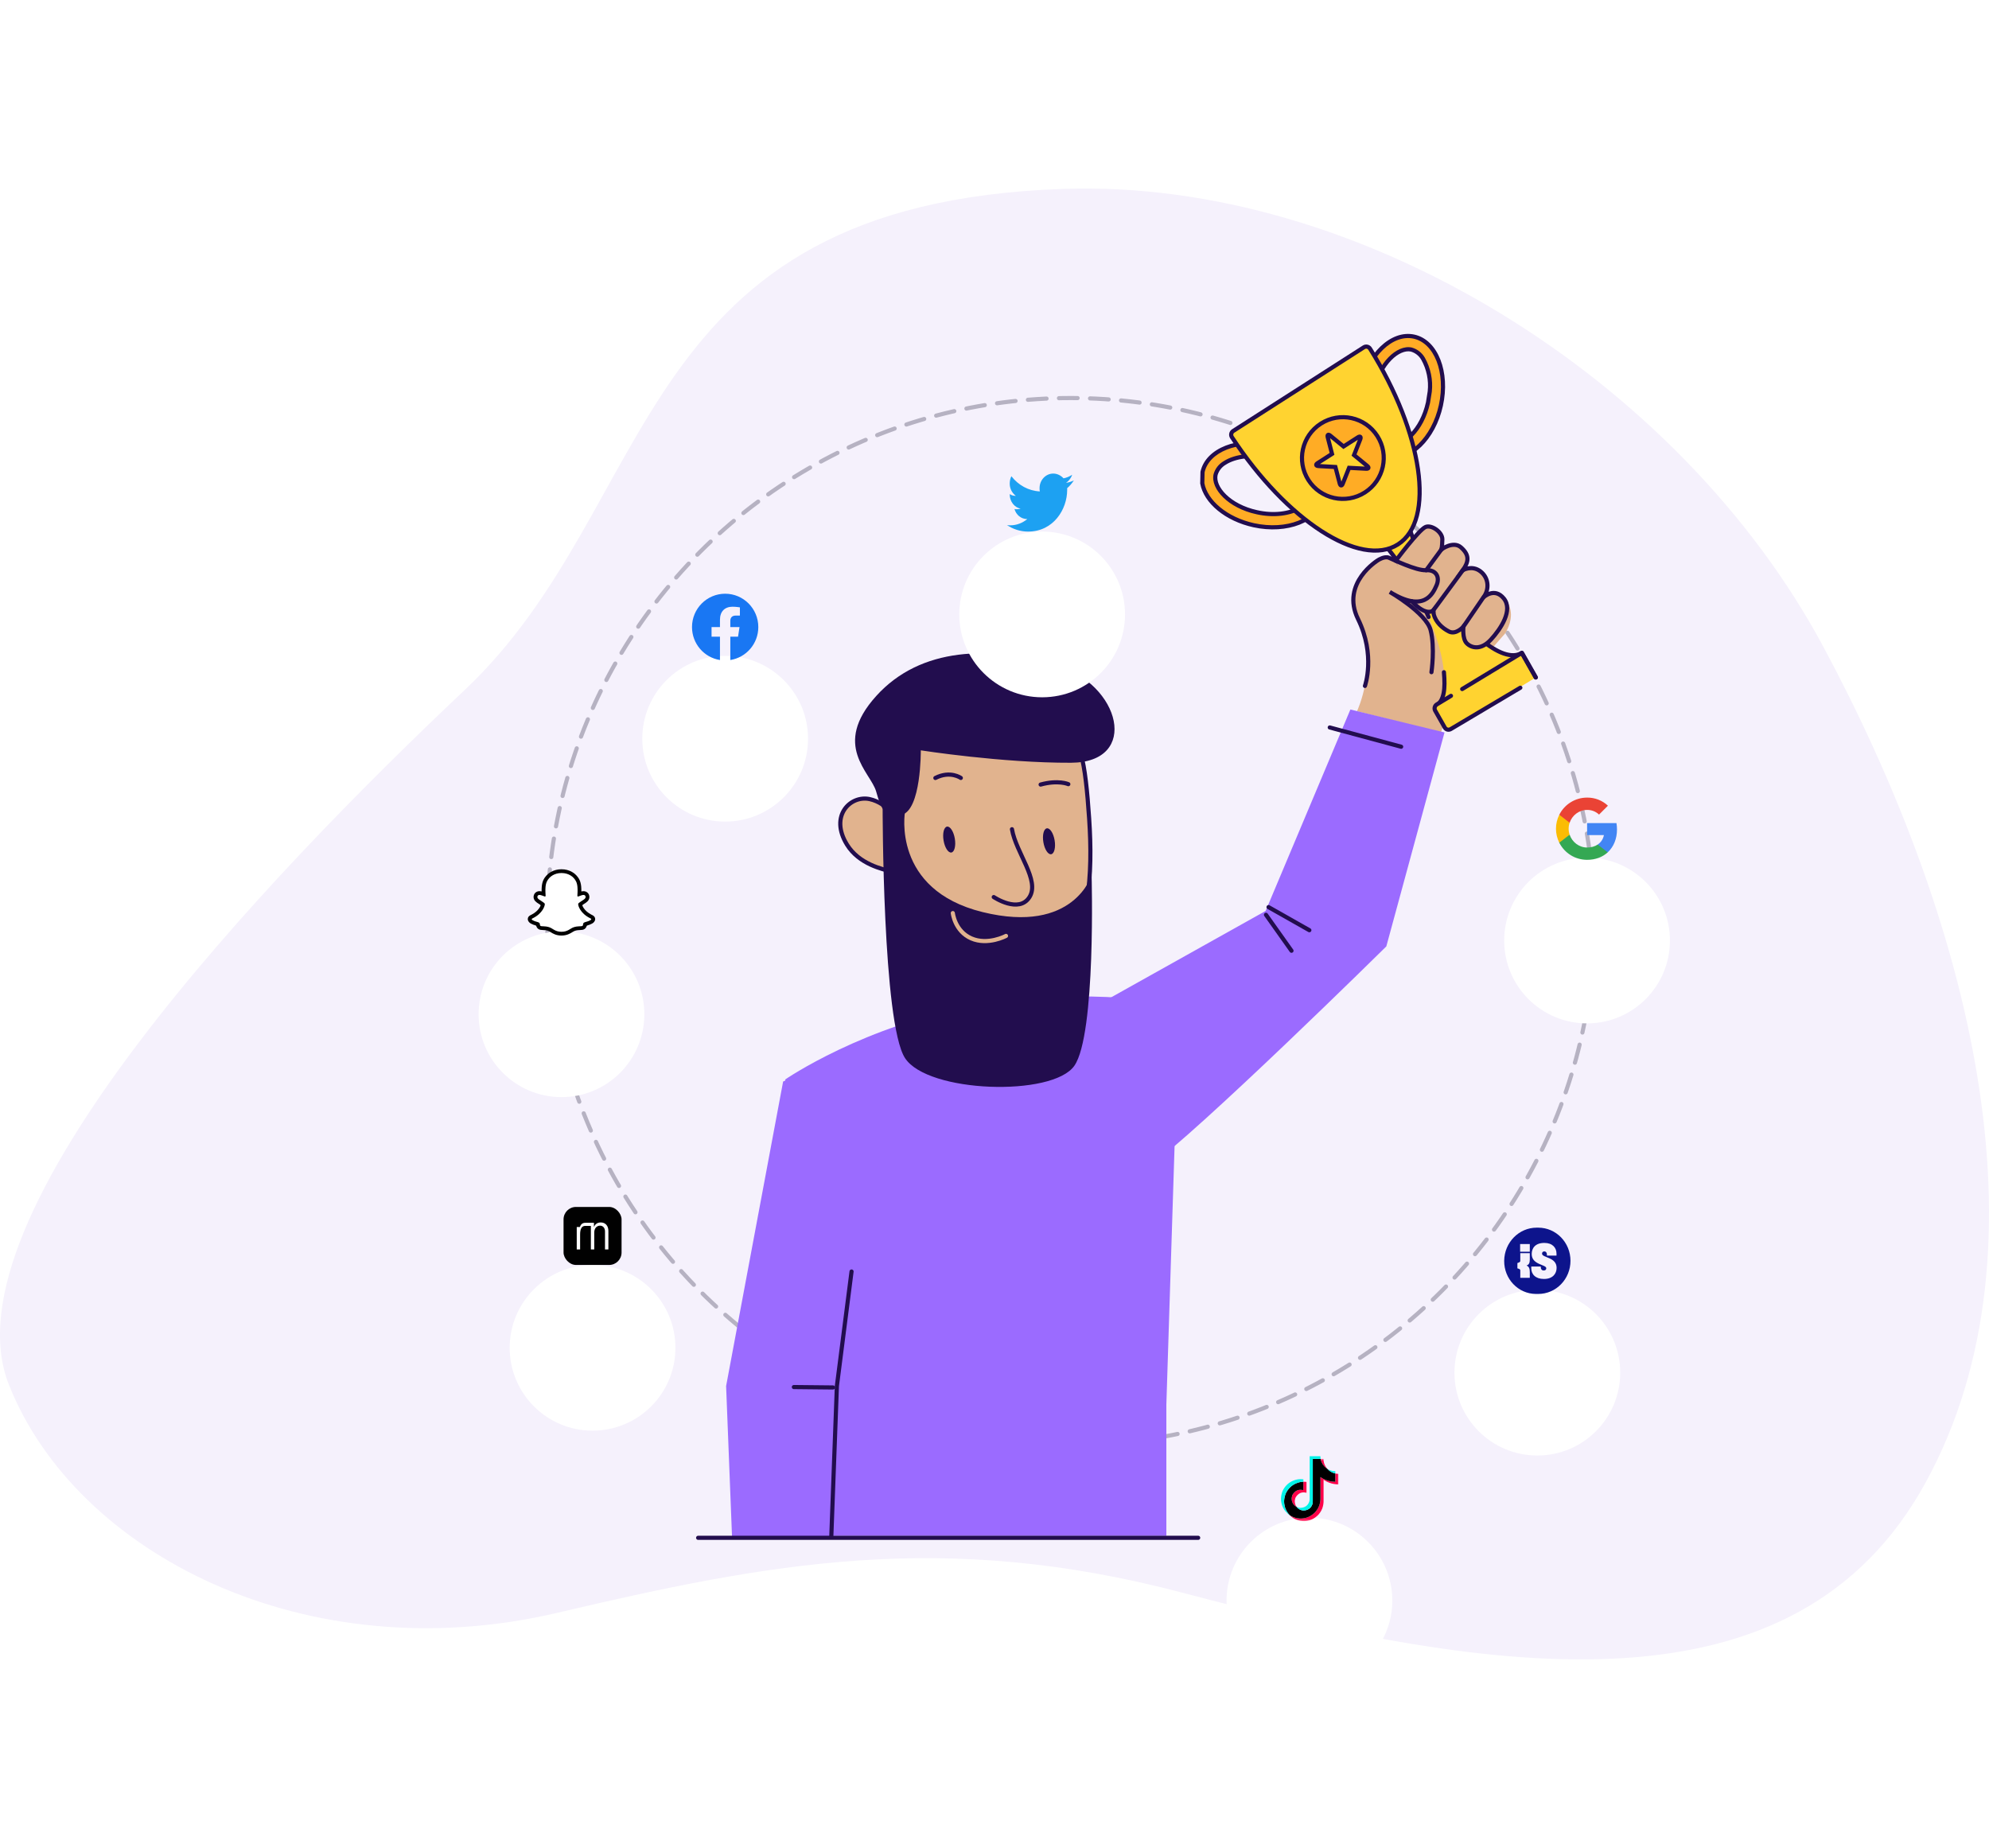
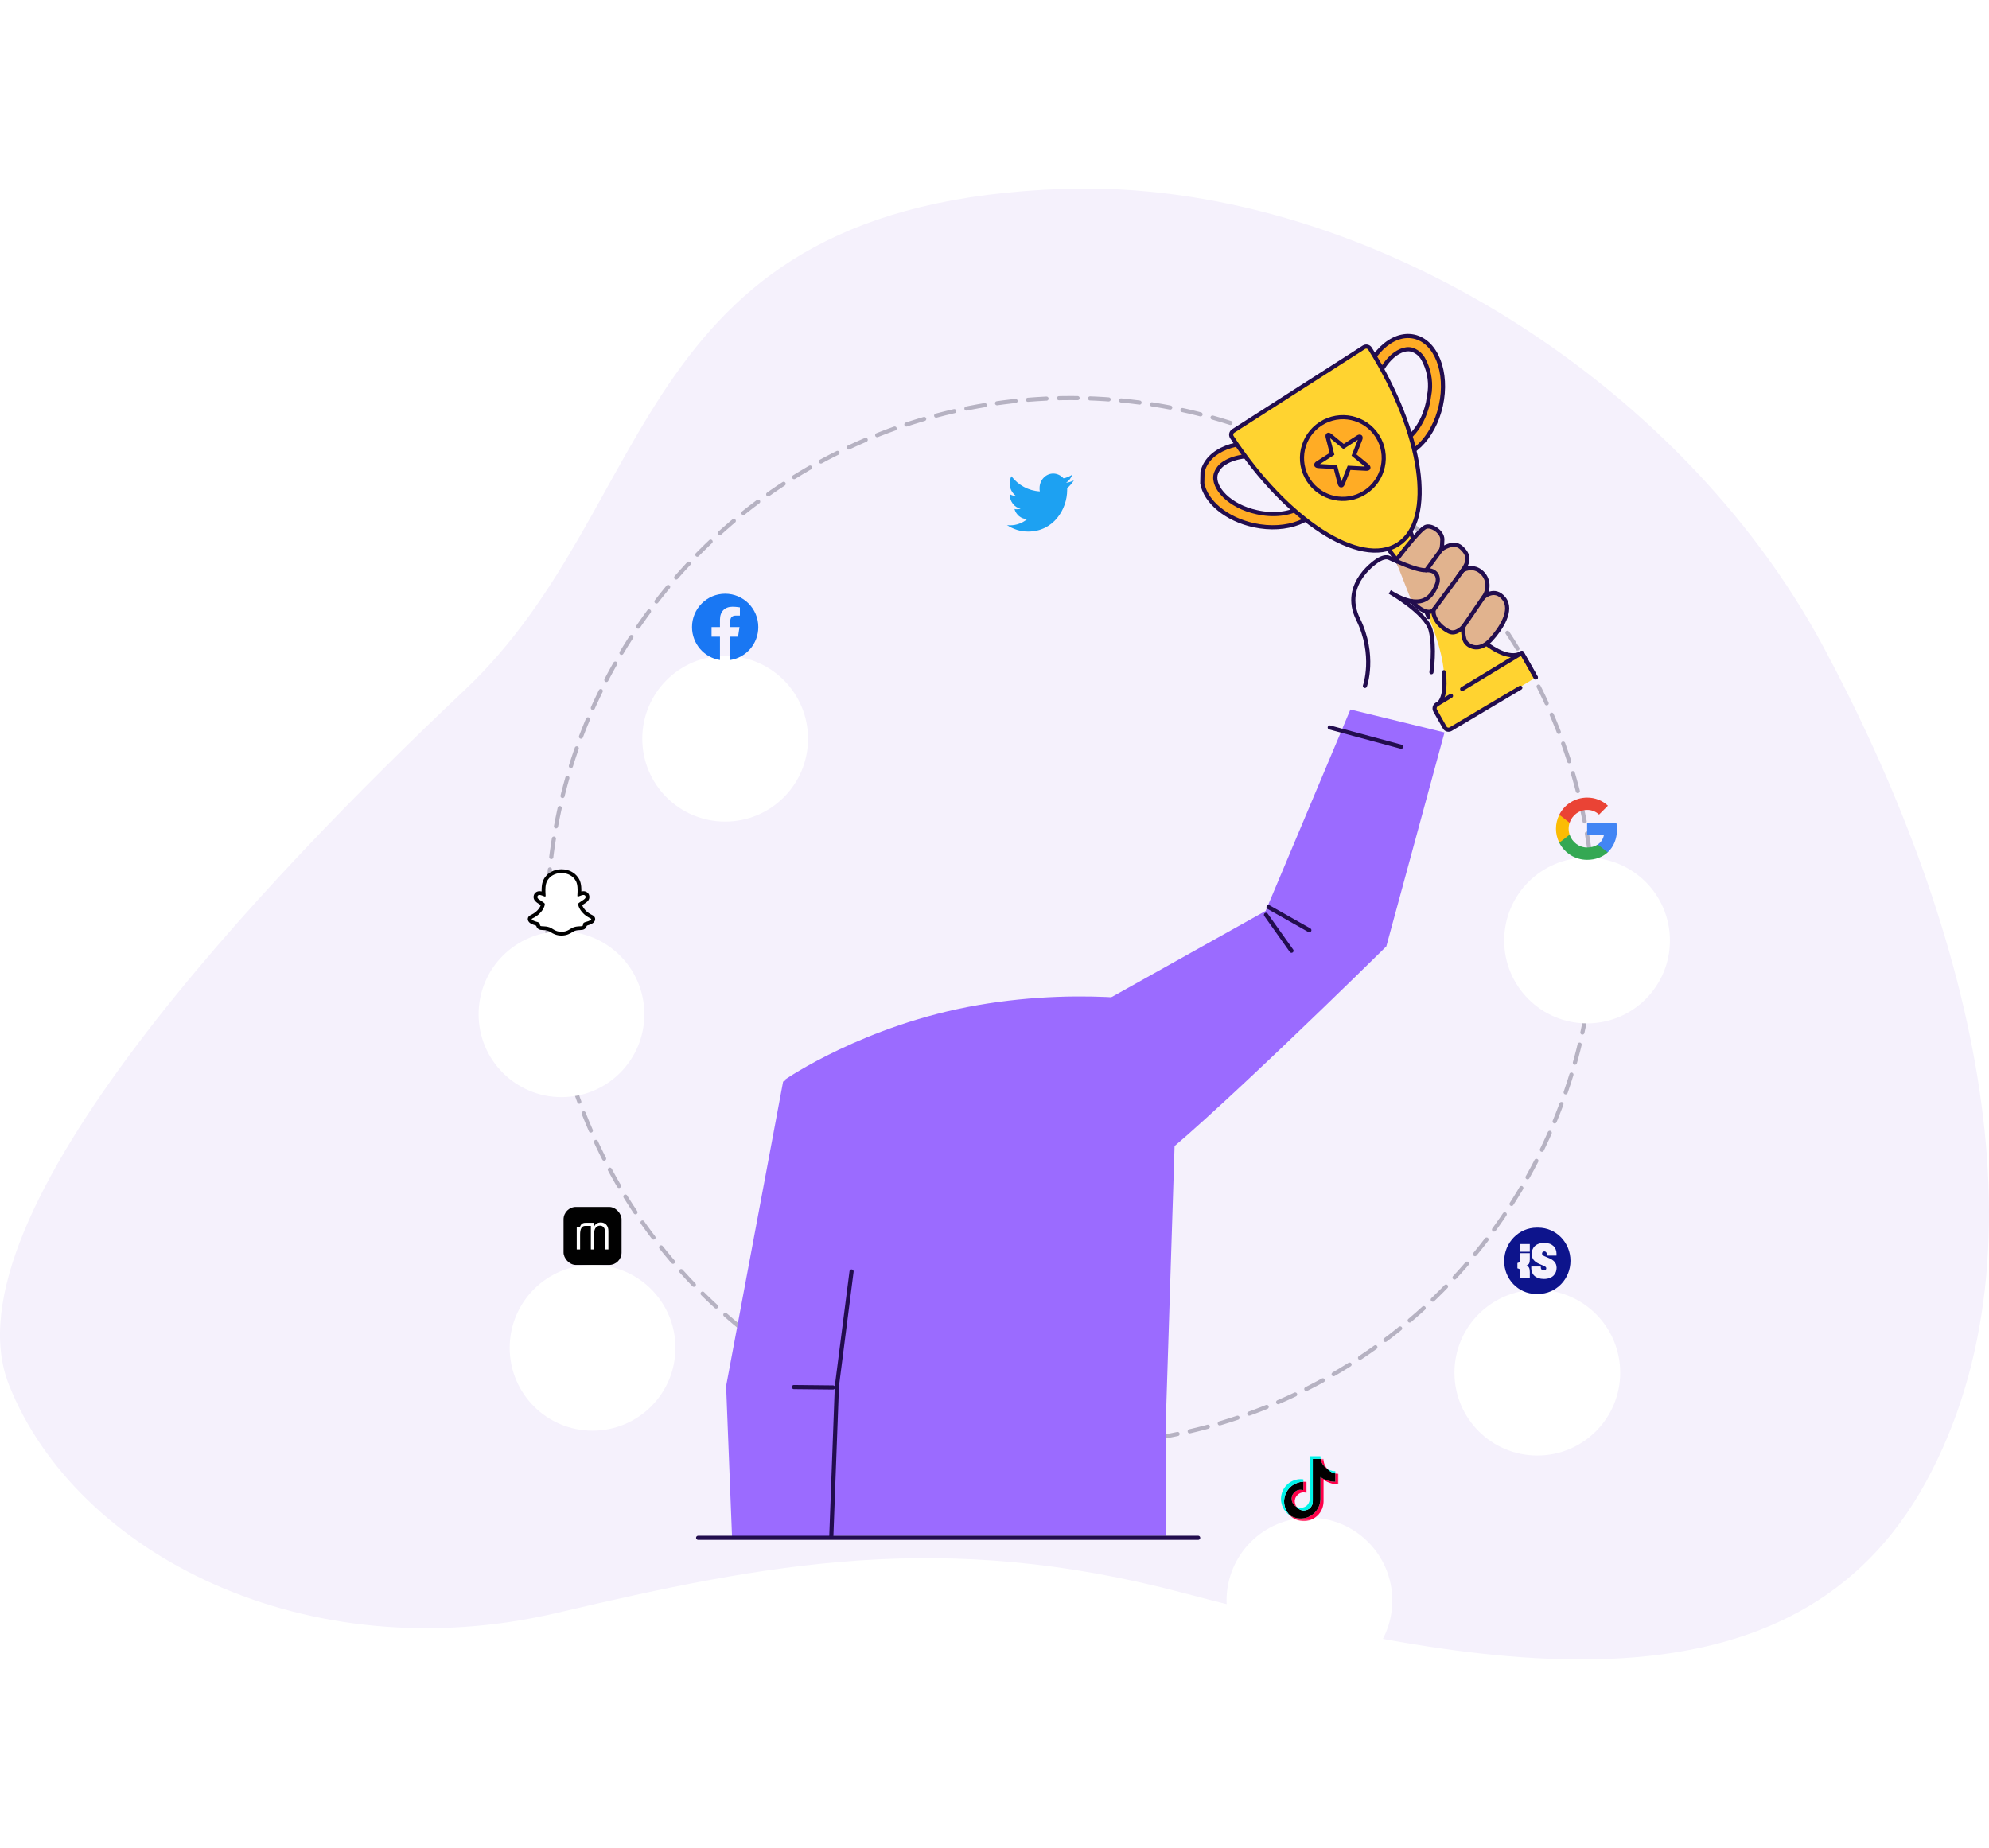
<svg xmlns="http://www.w3.org/2000/svg" width="960" height="892" viewBox="0 0 960 892" fill="none">
  <g clip-path="url(#clip0)">
    <path d="M269.015 778.5C147.778 806.998 36.752 750 4.331 668.5C-28.089 587 129.03 423 224.355 333C319.68 243 303.267 98.353 513.264 91.178C656.281 86.292 810.55 182.668 879.99 312.075C949.429 441.482 992.258 600.737 929.5 715.456C866.743 830.176 723.728 809.293 570.994 768.879C455.31 738.269 370.955 754.539 269.015 778.5Z" fill="#F5F1FC" />
    <circle cx="516.83" cy="444.81" r="252.678" stroke="#B6B2C2" stroke-width="2" stroke-miterlimit="16" stroke-linecap="round" stroke-linejoin="round" stroke-dasharray="9 6" />
    <path d="M471.875 485.187C526.611 475.716 569.079 485.187 569.079 485.187L562.945 678.042V741.361H400.554C400.554 741.361 392.13 673.315 392.13 609.976C392.13 546.636 378.918 521.111 378.918 521.111C378.918 521.111 417.139 494.658 471.875 485.187Z" fill="#9B6BFF" />
-     <path d="M654.969 343.307C654.969 343.307 665.894 320.091 655.471 298.837C646.901 281.363 665.21 270.331 665.21 270.331C665.21 270.331 668.247 268.361 670.32 269.205C672.392 270.049 683.495 275.536 688.347 275.248C693.199 274.959 695.081 278.611 693.326 282.588C691.571 286.565 687.38 296.022 670.8 285.739C670.8 285.739 699.149 286.758 715.967 288.352C722.644 281.834 734.998 292.441 726.237 306.054C726.237 306.054 702.481 331.429 695.462 353.566L654.969 343.307Z" fill="#E1B38E" />
    <path d="M741.296 326.977L734.571 315.11L734.449 315.184C725.115 320.847 705.521 304.19 690.675 277.991C686.094 270.003 682.336 261.56 679.508 252.91L666.518 260.79C672.433 267.567 677.718 275.084 682.219 283.12C697.065 309.32 701.544 335.145 692.21 340.807L698.836 352.888L741.296 326.977Z" fill="#FFD330" />
    <path fill-rule="evenodd" clip-rule="evenodd" d="M605.128 253.531C591.802 250.603 581.883 242.171 580.286 233.291L580.408 227.849C582.752 217.181 597.583 211.37 613.605 214.869C629.628 218.369 640.71 229.858 638.366 240.525C636.022 251.193 621.138 257.01 605.128 253.531ZM606.613 247.244C614.507 249.055 622.658 248.118 627.796 244.827C629.946 243.582 631.528 241.551 632.208 239.163C633.592 232.941 625.747 223.976 612.301 221.039C604.407 219.228 596.256 220.165 591.119 223.456C588.969 224.701 587.386 226.732 586.706 229.12C585.322 235.342 593.18 244.327 606.613 247.244Z" fill="#FFAC25" />
    <path d="M580.286 233.291L579.286 233.268L579.284 233.369L579.302 233.468L580.286 233.291ZM605.128 253.531L604.914 254.507L604.916 254.508L605.128 253.531ZM580.408 227.849L579.431 227.634L579.411 227.729L579.408 227.826L580.408 227.849ZM613.605 214.869L613.819 213.892L613.819 213.892L613.605 214.869ZM638.366 240.525L637.389 240.311L637.389 240.311L638.366 240.525ZM627.796 244.827L627.294 243.962L627.275 243.973L627.256 243.985L627.796 244.827ZM606.613 247.244L606.837 246.269L606.825 246.267L606.613 247.244ZM632.208 239.163L633.17 239.436L633.178 239.408L633.184 239.38L632.208 239.163ZM612.301 221.039L612.078 222.014L612.088 222.016L612.301 221.039ZM591.119 223.456L591.62 224.321L591.639 224.31L591.658 224.298L591.119 223.456ZM586.706 229.12L585.745 228.846L585.737 228.875L585.73 228.903L586.706 229.12ZM579.302 233.468C581 242.911 591.388 251.536 604.914 254.507L605.343 252.554C592.216 249.67 582.766 241.432 581.27 233.114L579.302 233.468ZM579.408 227.826L579.286 233.268L581.285 233.313L581.408 227.871L579.408 227.826ZM613.819 213.892C605.642 212.106 597.725 212.685 591.513 215.115C585.309 217.542 580.697 221.874 579.431 227.634L581.385 228.063C582.463 223.156 586.439 219.248 592.242 216.978C598.037 214.71 605.546 214.132 613.392 215.846L613.819 213.892ZM639.342 240.74C640.609 234.977 638.222 229.113 633.592 224.315C628.957 219.511 621.996 215.678 613.819 213.892L613.392 215.846C621.237 217.56 627.828 221.221 632.153 225.704C636.484 230.192 638.467 235.405 637.389 240.311L639.342 240.74ZM604.916 254.508C613.086 256.284 621.013 255.698 627.236 253.264C633.45 250.834 638.077 246.502 639.342 240.74L637.389 240.311C636.311 245.216 632.323 249.127 626.507 251.402C620.7 253.674 613.18 254.257 605.341 252.554L604.916 254.508ZM627.256 243.985C622.411 247.089 614.557 248.04 606.837 246.269L606.389 248.219C614.457 250.069 622.905 249.147 628.335 245.669L627.256 243.985ZM631.246 238.889C630.637 241.027 629.22 242.847 627.294 243.962L628.297 245.692C630.671 244.318 632.419 242.074 633.17 239.436L631.246 238.889ZM612.088 222.016C618.65 223.449 623.798 226.344 627.117 229.585C630.475 232.862 631.815 236.324 631.232 238.945L633.184 239.38C633.985 235.779 632.094 231.648 628.514 228.153C624.896 224.622 619.398 221.566 612.515 220.062L612.088 222.016ZM591.658 224.298C596.503 221.194 604.358 220.243 612.078 222.014L612.525 220.064C604.457 218.214 596.009 219.136 590.579 222.614L591.658 224.298ZM587.668 229.394C588.277 227.256 589.694 225.436 591.62 224.321L590.618 222.591C588.243 223.965 586.496 226.209 585.745 228.846L587.668 229.394ZM606.825 246.267C600.271 244.843 595.123 241.949 591.802 238.706C588.442 235.426 587.099 231.958 587.682 229.338L585.73 228.903C584.929 232.504 586.823 236.64 590.405 240.137C594.025 243.671 599.523 246.728 606.401 248.221L606.825 246.267Z" fill="#220D4E" />
    <path fill-rule="evenodd" clip-rule="evenodd" d="M682.475 162.492C693.157 164.825 698.966 179.692 695.449 195.698C691.933 211.704 680.422 222.788 669.74 220.455C659.058 218.122 653.249 203.255 656.765 187.249C660.282 171.242 671.793 160.158 682.475 162.492ZM671.09 214.255C677.301 215.611 686.279 207.76 689.232 194.318L690.083 188.949C690.67 183.471 689.536 177.949 686.838 173.149C685.596 170.991 683.56 169.404 681.163 168.725C674.932 167.382 665.954 175.233 663 188.675C661.193 196.587 662.141 204.72 665.415 209.831C666.657 211.989 668.693 213.576 671.09 214.255Z" fill="#FFAC25" />
    <path d="M695.449 195.698L696.426 195.913L696.426 195.913L695.449 195.698ZM682.475 162.492L682.688 161.515L682.688 161.515L682.475 162.492ZM656.765 187.249L657.742 187.463L657.742 187.463L656.765 187.249ZM689.232 194.318L690.209 194.533L690.215 194.504L690.22 194.474L689.232 194.318ZM671.09 214.255L670.818 215.217L670.847 215.225L670.877 215.232L671.09 214.255ZM690.083 188.949L691.071 189.105L691.075 189.08L691.077 189.055L690.083 188.949ZM686.838 173.149L687.71 172.659L687.705 172.65L686.838 173.149ZM681.163 168.725L681.435 167.763L681.405 167.754L681.373 167.748L681.163 168.725ZM663 188.675L663.975 188.898L663.977 188.89L663 188.675ZM665.415 209.831L666.281 209.332L666.27 209.311L666.257 209.292L665.415 209.831ZM696.426 195.913C698.221 187.743 697.647 179.821 695.218 173.603C692.792 167.394 688.458 162.775 682.688 161.515L682.261 163.469C687.174 164.542 691.086 168.523 693.355 174.331C695.622 180.132 696.194 187.646 694.473 195.483L696.426 195.913ZM669.526 221.432C675.295 222.692 681.168 220.303 685.975 215.674C690.788 211.039 694.631 204.082 696.426 195.913L694.473 195.483C692.751 203.32 689.08 209.908 684.588 214.233C680.09 218.565 674.867 220.551 669.953 219.478L669.526 221.432ZM655.789 187.034C653.994 195.203 654.567 203.126 656.997 209.343C659.423 215.553 663.757 220.172 669.526 221.432L669.953 219.478C665.04 218.405 661.129 214.424 658.859 208.615C656.593 202.814 656.02 195.3 657.742 187.463L655.789 187.034ZM682.688 161.515C676.919 160.255 671.047 162.643 666.239 167.272C661.426 171.907 657.584 178.865 655.789 187.034L657.742 187.463C659.464 179.626 663.135 173.039 667.627 168.713C672.125 164.382 677.348 162.395 682.261 163.469L682.688 161.515ZM688.256 194.103C686.814 200.663 683.912 205.812 680.667 209.137C677.385 212.501 673.92 213.849 671.304 213.278L670.877 215.232C674.471 216.017 678.601 214.118 682.098 210.534C685.634 206.912 688.697 201.415 690.209 194.533L688.256 194.103ZM689.095 188.792L688.245 194.161L690.22 194.474L691.071 189.105L689.095 188.792ZM685.966 173.639C688.562 178.258 689.654 183.571 689.089 188.842L691.077 189.055C691.687 183.371 690.51 177.64 687.71 172.659L685.966 173.639ZM680.89 169.687C683.036 170.295 684.859 171.716 685.971 173.648L687.705 172.65C686.332 170.266 684.083 168.513 681.435 167.763L680.89 169.687ZM663.977 188.89C665.418 182.33 668.321 177.181 671.568 173.854C674.852 170.49 678.323 169.136 680.952 169.703L681.373 167.748C677.771 166.971 673.638 168.871 670.137 172.457C666.599 176.081 663.536 181.578 662.024 188.46L663.977 188.89ZM666.257 209.292C663.17 204.473 662.207 196.636 663.975 188.898L662.025 188.452C660.178 196.538 661.112 204.968 664.573 210.37L666.257 209.292ZM671.363 213.293C669.217 212.685 667.394 211.264 666.281 209.332L664.548 210.33C665.921 212.714 668.17 214.467 670.818 215.217L671.363 213.293Z" fill="#220D4E" />
    <path d="M741.297 326.977L734.573 315.11L734.45 315.184C725.116 320.847 705.522 304.19 690.676 277.991C686.096 270.003 682.337 261.56 679.51 252.909L666.519 260.79C672.434 267.567 677.72 275.084 682.22 283.12C685.033 288.085 687.475 293.037 689.52 297.841M693.305 340.608C697.084 337.908 697.615 332.494 696.917 324.468" stroke="#220D4E" stroke-width="2" stroke-linecap="round" stroke-linejoin="round" />
    <path d="M658.269 167.641C659.274 166.997 660.614 167.295 661.247 168.306C686.79 209.129 692.89 251.144 674.747 262.766C656.605 274.388 620.988 251.282 594.583 211.012C593.929 210.014 594.218 208.672 595.223 208.028L658.269 167.641Z" fill="#FFD330" stroke="#220D4E" stroke-width="2" stroke-miterlimit="10" />
    <path d="M741.195 327.039L734.47 315.171L705.732 332.604" stroke="#220D4E" stroke-width="2" stroke-linecap="round" stroke-linejoin="round" />
    <path d="M700.197 351.931C699.178 352.536 697.887 352.193 697.303 351.162L694.784 346.718L692.698 343.036C692.11 341.998 692.46 340.655 693.479 340.037L700.318 335.888" fill="#FFD330" />
    <path d="M700.318 335.888L693.479 340.037C692.46 340.655 692.11 341.998 692.698 343.036L694.784 346.718L697.303 351.162C697.887 352.193 699.178 352.536 700.197 351.931L733.797 331.969" stroke="#220D4E" stroke-width="2" stroke-miterlimit="10" stroke-linecap="round" />
    <path d="M658.773 237.697C667.953 231.817 670.633 219.618 664.76 210.45C658.887 201.282 646.685 198.617 637.505 204.497C628.326 210.377 625.646 222.576 631.519 231.744C637.392 240.912 649.594 243.577 658.773 237.697Z" fill="#FFAC25" stroke="#220D4E" stroke-width="2" stroke-miterlimit="10" />
    <path d="M642.126 210.334L648.463 215.526L655.373 211.099C656.501 210.377 657.011 210.817 656.529 212.061L653.527 219.661L659.864 224.852C660.89 225.699 660.646 226.338 659.314 226.255L651.135 225.818L648.113 233.43C647.632 234.675 646.949 234.63 646.608 233.344L644.542 225.416L636.383 224.967C635.051 224.884 634.865 224.237 635.993 223.515L642.903 219.088L640.856 211.147C640.51 209.809 641.074 209.447 642.126 210.334Z" fill="#FFD330" stroke="#220D4E" stroke-width="2" stroke-miterlimit="10" />
    <path d="M673.657 270.692C673.657 270.692 684.843 255.672 688.081 254.357C690.927 253.2 696.219 256.817 696.155 260.37C696.092 263.923 695.696 265.227 695.696 265.227C695.696 265.227 701.411 260.923 705.144 264.214C709.405 267.97 708.916 271.135 706.014 275.262C706.014 275.262 710.419 272.609 714.566 275.819C718.713 279.029 718.86 284.697 715.967 288.354C715.967 288.354 721.264 283.244 725.825 288.882C730.386 294.52 724.382 303.546 719.558 308.781C714.734 314.016 710.192 312.789 707.937 310.527C705.682 308.265 706.329 302.46 706.329 302.46C706.329 302.46 702.779 306.581 699.357 304.839C695.934 303.097 693.011 300.269 692.009 296.604L691.847 294.529C691.847 294.529 688.834 298.116 681.322 290.191" fill="#E1B38E" />
    <path d="M673.657 270.692C673.657 270.692 684.843 255.672 688.081 254.357C690.927 253.2 696.219 256.817 696.155 260.37C696.092 263.923 695.696 265.227 695.696 265.227C695.696 265.227 701.411 260.923 705.144 264.214C709.405 267.97 708.916 271.135 706.014 275.262C706.014 275.262 710.419 272.609 714.566 275.819C718.713 279.029 718.86 284.697 715.967 288.354C715.967 288.354 721.264 283.244 725.825 288.882C730.386 294.52 724.382 303.546 719.558 308.781C714.734 314.016 710.192 312.789 707.937 310.527C705.682 308.265 706.329 302.46 706.329 302.46C706.329 302.46 702.779 306.581 699.357 304.839C695.934 303.097 693.011 300.269 692.009 296.604L691.847 294.529C691.847 294.529 688.834 298.116 681.322 290.191" stroke="#220D4E" stroke-width="2" stroke-miterlimit="10" stroke-linecap="round" />
    <path d="M658.792 331.102C658.792 331.102 664.041 316.312 655.471 298.837C646.901 281.363 665.21 270.331 665.21 270.331C665.21 270.331 668.248 268.361 670.32 269.205C672.392 270.049 683.496 275.536 688.348 275.247C693.2 274.959 695.082 278.61 693.326 282.588C691.571 286.565 687.381 296.022 670.8 285.739C670.8 285.739 688.377 295.828 690.514 304.237C692.651 312.646 690.897 324.467 690.897 324.467" stroke="#220D4E" stroke-width="2" stroke-miterlimit="10" stroke-linecap="round" />
    <path d="M715.967 288.354L706.321 302.47" stroke="#220D4E" stroke-width="2" stroke-miterlimit="10" stroke-linecap="round" />
    <path d="M706.016 275.266L691.838 294.539" stroke="#220D4E" stroke-width="2" stroke-miterlimit="10" stroke-linecap="round" />
    <path d="M695.698 265.23L688.348 275.247" stroke="#220D4E" stroke-width="2" stroke-miterlimit="10" stroke-linecap="round" />
    <path d="M534.633 482.351L610.861 439.702L651.776 342.479L697.198 353.551L669.113 456.829C669.113 456.829 577.996 546.737 553.906 563.629C529.817 580.52 534.633 482.351 534.633 482.351Z" fill="#9B6BFF" />
    <path d="M377.976 522.058L350.46 669.062L353.315 741.76L401.212 741.76L403.929 669.062L436.015 495.115L377.976 522.058Z" fill="#9B6BFF" />
    <path d="M336.962 742.3L578.301 742.3M411.005 613.759L403.928 669.062L401.211 742.3" stroke="#220D4E" stroke-width="2" stroke-linecap="round" stroke-linejoin="round" />
    <path d="M612.268 437.864L631.962 449.013" stroke="#220D4E" stroke-width="2" stroke-linecap="round" stroke-linejoin="round" />
    <path d="M611.035 441.582L623.344 458.925" stroke="#220D4E" stroke-width="2" stroke-linecap="round" stroke-linejoin="round" />
    <path d="M383.166 669.536L402.04 669.73" stroke="#220D4E" stroke-width="2" stroke-linecap="round" stroke-linejoin="round" />
    <path d="M641.809 351.152L676.273 360.443" stroke="#220D4E" stroke-width="2" stroke-linecap="round" stroke-linejoin="round" />
    <g clip-path="url(#clip1)">
      <path d="M504.641 474.232L502.945 505.337C502.945 505.337 489.016 517.245 468.227 516.54C447.438 515.836 436.502 504.633 436.167 500.776L435.608 417.427L504.641 474.232Z" fill="#E1B38E" />
      <path d="M490.572 492.269C497.69 493.93 502.674 489.453 504.194 487.202L505.797 469.407C503.244 469.629 501.858 469.467 499.16 469.983C495.786 470.629 489.067 474.214 482.992 471.387C478.132 469.125 463.948 462.035 455.796 455.033C457.449 459.598 461.67 467.412 466.256 472.84C472.521 480.257 480.772 489.981 490.572 492.269Z" fill="#220D4E" />
      <path d="M419.77 385.733C424.136 386.693 427.751 389.407 430.346 392.004C430.551 384.095 430.855 376.638 430.978 371.018C431.308 354.455 452.891 348.656 474.199 348.234C493.711 347.847 519.606 356.981 521.639 363.777C523.671 370.573 524.792 381.873 525.682 395.107C527.537 422.545 525.694 450.092 511.079 465.046C499.173 477.227 473.069 472.366 464.405 468.471C455.742 464.577 436.693 448.019 432.446 433.343C431.666 430.686 430.901 424.68 430.547 420.724C425.975 419.598 414.595 417.143 408.774 407.661C400.2 393.714 410.533 383.719 419.77 385.733Z" fill="#E1B38E" stroke="#220D4E" stroke-width="2" stroke-miterlimit="10" stroke-linecap="round" stroke-linejoin="round" />
      <path d="M507.357 412.339C505.857 412.592 504.171 409.997 503.591 406.544C503.01 403.092 503.755 400.088 505.255 399.835C506.755 399.582 508.441 402.177 509.022 405.63C509.602 409.082 508.857 412.086 507.357 412.339Z" fill="#220D4E" />
      <path d="M459.185 411.508C457.686 411.761 455.999 409.167 455.419 405.714C454.838 402.261 455.583 399.257 457.083 399.005C458.583 398.752 460.269 401.346 460.85 404.799C461.43 408.252 460.685 411.256 459.185 411.508Z" fill="#220D4E" />
      <path d="M479.636 433.012C479.636 433.012 491.804 441.158 496.899 433.013C501.993 424.869 490.336 411.605 488.43 400.264" stroke="#220D4E" stroke-width="2" stroke-miterlimit="10" stroke-linecap="round" stroke-linejoin="round" />
      <path d="M515.633 378.519C515.633 378.519 510.801 376.356 502.261 378.71" stroke="#220D4E" stroke-width="2" stroke-miterlimit="10" stroke-linecap="round" stroke-linejoin="round" />
      <path d="M463.744 375.519C463.744 375.519 458.659 371.848 451.459 375.531" stroke="#220D4E" stroke-width="2" stroke-miterlimit="10" stroke-linecap="round" stroke-linejoin="round" />
      <path d="M509.566 320.962C540.997 330.235 550.276 368.041 516.935 368.179C483.593 368.317 444.432 362.189 444.432 362.189C444.432 362.189 444.694 391.064 435.132 393.339C427.295 394.659 425.493 391.383 422.885 382.077C420.276 372.772 401.338 359.858 422.885 335.987C444.432 312.115 478.135 311.69 509.566 320.962Z" fill="#220D4E" />
      <path d="M526.867 422.437C526.867 422.437 518.422 451.081 474.325 440.281C430.228 429.481 436.796 391.915 436.796 391.915L426.006 389.567C426.006 389.567 425.907 493.826 436.796 510.717C447.686 527.608 507.978 529.499 518.522 514.473C529.066 499.447 526.867 422.437 526.867 422.437Z" fill="#220D4E" />
      <path d="M485.549 451.766C485.549 451.766 476.77 456.461 468.795 452.959C460.82 449.456 459.882 440.75 459.882 440.75" stroke="#E1B38E" stroke-width="2" stroke-miterlimit="10" stroke-linecap="round" stroke-linejoin="round" />
    </g>
    <g filter="url(#filter0_d)">
      <g filter="url(#filter1_d)">
-         <path d="M463 194C463 171.909 480.909 154 503 154C525.091 154 543 171.909 543 194C543 216.091 525.091 234 503 234C480.909 234 463 216.091 463 194Z" fill="white" />
-       </g>
+         </g>
      <path d="M518.308 183.303C517.096 183.877 515.885 184.308 514.538 184.451C515.885 183.59 516.962 182.154 517.5 180.574C516.154 181.436 514.808 182.01 513.327 182.297C511.981 180.862 510.231 180 508.346 180C504.712 180 501.75 183.159 501.75 187.036C501.75 187.61 501.75 188.185 501.885 188.615C496.365 188.328 491.519 185.6 488.154 181.292C487.615 182.297 487.346 183.59 487.346 184.882C487.346 187.323 488.558 189.477 490.308 190.769C489.231 190.769 488.154 190.482 487.346 189.908V190.051C487.346 193.497 489.635 196.369 492.596 196.944C492.058 197.087 491.519 197.231 490.846 197.231C490.442 197.231 490.038 197.231 489.635 197.087C490.442 199.959 492.865 201.969 495.827 201.969C493.538 203.836 490.712 204.985 487.615 204.985C487.077 204.985 486.538 204.985 486 204.841C488.962 206.851 492.462 208 496.231 208C508.481 208 515.077 197.231 515.077 187.897C515.077 187.61 515.077 187.323 515.077 187.036C516.288 186.031 517.365 184.738 518.308 183.303Z" fill="#1DA1F2" />
    </g>
    <g filter="url(#filter2_d)">
      <g filter="url(#filter3_d)">
        <path d="M592 670C592 647.909 609.909 630 632 630C654.091 630 672 647.909 672 670C672 692.091 654.091 710 632 710C609.909 710 592 692.091 592 670Z" fill="white" />
      </g>
      <mask id="mask0" mask-type="alpha" maskUnits="userSpaceOnUse" x="619" y="655" width="28" height="31">
        <path fill-rule="evenodd" clip-rule="evenodd" d="M619.346 655.603H646V685.656H619.346V655.603Z" fill="white" />
      </mask>
      <g mask="url(#mask0)">
        <path fill-rule="evenodd" clip-rule="evenodd" d="M646.001 662.82V667.944C646.001 667.944 644.176 667.869 642.822 667.512C640.935 667.011 639.726 666.24 639.726 666.24C639.726 666.24 638.885 665.689 638.823 665.651V676.239C638.823 676.827 638.666 678.3 638.196 679.527C637.582 681.131 636.629 682.19 636.453 682.403C636.453 682.403 635.293 683.831 633.256 684.79C631.419 685.654 629.802 685.636 629.319 685.654C629.319 685.654 626.53 685.767 624.016 684.07C623.471 683.694 622.963 683.268 622.499 682.798L622.511 682.81C625.025 684.514 627.815 684.395 627.815 684.395C628.297 684.377 629.915 684.395 631.752 683.531C633.789 682.572 634.949 681.144 634.949 681.144C635.124 680.931 636.077 679.872 636.691 678.268C637.162 677.041 637.318 675.568 637.318 674.979V664.398C637.387 664.436 638.221 664.987 638.221 664.987C638.221 664.987 639.431 665.758 641.318 666.259C642.672 666.616 644.496 666.691 644.496 666.691V662.676C645.123 662.82 645.656 662.857 646.001 662.82ZM639.111 659.136C637.976 657.839 637.544 656.524 637.387 655.603H638.816C638.816 655.603 638.534 658.021 640.609 660.395L640.64 660.427C640.076 660.063 639.562 659.625 639.111 659.136ZM623.414 674.572C623.596 673.012 624.21 672.142 625.364 671.246C627.019 670.037 629.081 670.719 629.081 670.719V666.654C629.583 666.641 630.084 666.673 630.579 666.748V671.979C630.579 671.979 628.517 671.296 626.862 672.505C625.708 673.401 625.094 674.272 624.912 675.831C624.906 676.677 625.057 677.786 625.759 678.738C625.583 678.644 625.407 678.538 625.226 678.419C623.69 677.341 623.408 675.719 623.414 674.572ZM619.346 681.144L619.446 681.432C619.433 681.401 619.396 681.3 619.346 681.144Z" fill="#FF0049" />
      </g>
      <path fill-rule="evenodd" clip-rule="evenodd" d="M644.496 662.669V666.685C644.496 666.685 642.672 666.61 641.318 666.253C639.431 665.752 638.221 664.981 638.221 664.981C638.221 664.981 637.381 664.43 637.319 664.392V674.98C637.319 675.568 637.162 677.041 636.692 678.269C636.078 679.872 635.125 680.931 634.949 681.144C634.949 681.144 633.789 682.572 631.752 683.531C629.915 684.395 628.298 684.377 627.815 684.395C627.815 684.395 625.026 684.508 622.512 682.811L622.499 682.798C622.236 682.529 621.985 682.247 621.753 681.952C620.951 680.931 620.462 679.728 620.337 679.384V679.377C620.136 678.782 619.722 677.342 619.779 675.957C619.879 673.508 620.706 671.998 620.926 671.622C621.503 670.594 622.261 669.673 623.151 668.903C623.941 668.239 624.838 667.706 625.797 667.337C626.837 666.898 627.953 666.666 629.082 666.648V670.713C629.082 670.713 627.019 670.031 625.364 671.24C624.211 672.136 623.596 673.006 623.415 674.566C623.408 675.713 623.69 677.335 625.233 678.419C625.414 678.538 625.59 678.644 625.765 678.738C626.035 679.102 626.361 679.421 626.737 679.684C628.248 680.68 629.508 680.749 631.125 680.104C632.204 679.672 633.012 678.701 633.388 677.617C633.626 676.941 633.62 676.264 633.62 675.562V655.603H637.381C637.538 656.524 637.964 657.839 639.105 659.136C639.563 659.625 640.077 660.063 640.635 660.427C640.798 660.608 641.644 661.486 642.735 662.031C643.293 662.312 643.888 662.525 644.496 662.669Z" fill="black" />
      <path fill-rule="evenodd" clip-rule="evenodd" d="M618.838 678.143L618.932 678.413C618.92 678.381 618.882 678.288 618.838 678.143Z" fill="#00F3E8" />
      <path fill-rule="evenodd" clip-rule="evenodd" d="M625.796 667.343C624.831 667.712 623.94 668.245 623.15 668.909C622.254 669.68 621.502 670.607 620.925 671.634C620.706 672.01 619.878 673.514 619.778 675.969C619.721 677.36 620.142 678.795 620.336 679.39V679.396C620.461 679.734 620.95 680.943 621.753 681.964C621.985 682.259 622.235 682.541 622.499 682.81C621.646 682.222 620.894 681.514 620.248 680.705C619.452 679.697 618.963 678.5 618.838 678.149V678.137C618.637 677.542 618.217 676.101 618.28 674.71C618.38 672.261 619.208 670.751 619.427 670.375C620.004 669.347 620.756 668.42 621.652 667.65C622.442 666.986 623.339 666.453 624.298 666.084C624.9 665.833 625.526 665.651 626.166 665.532C627.131 665.363 628.115 665.351 629.087 665.488V666.654C627.952 666.672 626.837 666.904 625.796 667.343Z" fill="#00F3E8" />
      <path fill-rule="evenodd" clip-rule="evenodd" d="M644.497 661.561V662.669C643.888 662.526 643.293 662.312 642.735 662.031C641.651 661.492 640.804 660.609 640.635 660.427C640.829 660.552 641.024 660.665 641.231 660.771C642.56 661.429 643.857 661.63 644.497 661.561ZM637.388 655.603H633.626V675.562C633.626 676.264 633.626 676.94 633.394 677.617C633.012 678.694 632.203 679.672 631.131 680.104C629.514 680.756 628.248 680.68 626.743 679.684C626.367 679.427 626.041 679.108 625.771 678.745C627.056 679.427 628.204 679.415 629.627 678.845C630.705 678.413 631.514 677.435 631.89 676.358C632.128 675.681 632.122 675.005 632.122 674.303V654.344H637.319C637.312 654.344 637.256 654.839 637.388 655.603Z" fill="#00F3E8" />
    </g>
    <g filter="url(#filter4_d)">
      <path d="M726 400C726 377.909 743.909 360 766 360C788.091 360 806 377.909 806 400C806 422.091 788.091 440 766 440C743.909 440 726 422.091 726 400Z" fill="white" />
    </g>
    <path d="M780.449 400.367C780.449 399.346 780.366 398.319 780.19 397.315H766.021V403.099H774.135C773.798 404.965 772.717 406.615 771.132 407.664V411.417H775.973C778.815 408.801 780.449 404.937 780.449 400.367Z" fill="#4285F4" />
    <path d="M766.021 415.043C770.072 415.043 773.489 413.713 775.978 411.417L771.137 407.664C769.791 408.58 768.052 409.099 766.026 409.099C762.108 409.099 758.785 406.455 757.593 402.9H752.598V406.769C755.148 411.842 760.341 415.043 766.021 415.043Z" fill="#34A853" />
    <path d="M757.587 402.9C756.958 401.035 756.958 399.015 757.587 397.149V393.28H752.598C750.467 397.524 750.467 402.525 752.598 406.769L757.587 402.9Z" fill="#FBBC04" />
    <path d="M766.021 390.945C768.162 390.912 770.232 391.718 771.783 393.197L776.072 388.909C773.356 386.359 769.752 384.957 766.021 385.001C760.341 385.001 755.148 388.202 752.598 393.28L757.587 397.149C758.774 393.589 762.102 390.945 766.021 390.945Z" fill="#EA4335" />
    <g filter="url(#filter5_d)">
      <g filter="url(#filter6_d)">
        <path d="M246 548C246 525.909 263.909 508 286 508C308.091 508 326 525.909 326 548C326 570.091 308.091 588 286 588C263.909 588 246 570.091 246 548Z" fill="white" />
      </g>
      <rect x="272" y="534" width="28" height="28" rx="6" fill="#010101" />
      <path d="M289.979 541.487C288.428 541.487 287.254 542.242 286.759 543.556H286.67V541.651H282.594C281.191 541.651 280.335 542.296 279.916 543.684H278.365V554.513H279.993V547.3C279.993 544.506 280.807 543.149 282.47 543.149H285.184V554.507H286.818V546.308C286.818 544.378 287.974 543.033 289.625 543.033C291.053 543.033 292.008 544.165 292.008 545.851V554.513H293.642V545.59C293.642 543.1 292.203 541.487 289.979 541.487Z" fill="white" />
    </g>
    <g filter="url(#filter7_d)">
      <g filter="url(#filter8_d)">
        <path d="M231 387C231 364.909 248.909 347 271 347C293.091 347 311 364.909 311 387C311 409.091 293.091 427 271 427C248.909 427 231 409.091 231 387Z" fill="white" />
      </g>
      <path d="M286.268 394.754C286.135 394.313 285.496 394.002 285.496 394.002C285.436 393.97 285.382 393.941 285.337 393.919C284.273 393.405 283.329 392.786 282.535 392.085C281.896 391.52 281.35 390.898 280.912 390.237C280.375 389.431 280.124 388.758 280.016 388.393C279.955 388.155 279.965 388.06 280.016 387.936C280.057 387.832 280.181 387.733 280.238 387.686C280.597 387.432 281.175 387.057 281.531 386.829C281.839 386.629 282.103 386.457 282.259 386.349C282.758 386 283.101 385.645 283.301 385.261C283.561 384.765 283.593 384.22 283.39 383.683C283.117 382.959 282.44 382.528 281.579 382.528C281.388 382.528 281.191 382.55 280.994 382.591C280.502 382.699 280.035 382.874 279.644 383.026C279.615 383.039 279.583 383.017 279.587 382.985C279.628 382.017 279.676 380.715 279.568 379.481C279.472 378.364 279.24 377.421 278.865 376.599C278.487 375.774 277.995 375.164 277.61 374.723C277.245 374.304 276.6 373.685 275.628 373.13C274.261 372.349 272.705 371.952 271.002 371.952C269.302 371.952 267.748 372.349 266.379 373.13C265.349 373.717 264.692 374.38 264.393 374.723C264.008 375.164 263.516 375.774 263.138 376.599C262.76 377.421 262.531 378.36 262.436 379.481C262.328 380.722 262.372 381.918 262.417 382.985C262.417 383.017 262.388 383.039 262.356 383.026C261.965 382.874 261.498 382.699 261.006 382.591C260.812 382.55 260.615 382.528 260.421 382.528C259.563 382.528 258.887 382.959 258.61 383.683C258.407 384.22 258.439 384.765 258.699 385.261C258.903 385.645 259.243 386 259.741 386.349C259.894 386.457 260.161 386.629 260.469 386.829C260.815 387.054 261.378 387.419 261.74 387.67C261.784 387.701 261.937 387.816 261.985 387.936C262.035 388.063 262.045 388.158 261.978 388.412C261.867 388.781 261.616 389.447 261.089 390.237C260.65 390.901 260.104 391.52 259.465 392.085C258.671 392.786 257.727 393.405 256.663 393.919C256.612 393.945 256.551 393.973 256.488 394.011C256.488 394.011 255.852 394.335 255.732 394.754C255.554 395.373 256.027 395.954 256.507 396.265C257.295 396.773 258.254 397.046 258.81 397.195C258.966 397.236 259.106 397.274 259.233 397.312C259.312 397.338 259.513 397.414 259.598 397.525C259.706 397.665 259.719 397.836 259.757 398.03C259.818 398.356 259.954 398.76 260.358 399.039C260.803 399.344 261.365 399.366 262.08 399.394C262.826 399.423 263.754 399.458 264.819 399.81C265.311 399.972 265.759 400.248 266.274 400.566C267.354 401.229 268.698 402.054 270.992 402.054C273.289 402.054 274.643 401.226 275.729 400.559C276.244 400.245 276.686 399.972 277.169 399.813C278.233 399.461 279.161 399.426 279.907 399.397C280.622 399.369 281.185 399.35 281.63 399.042C282.062 398.744 282.186 398.299 282.243 397.966C282.275 397.801 282.294 397.652 282.389 397.531C282.472 397.426 282.656 397.353 282.742 397.325C282.872 397.284 283.018 397.246 283.18 397.201C283.736 397.052 284.435 396.877 285.283 396.398C286.307 395.817 286.376 395.106 286.268 394.754Z" fill="white" />
      <path d="M287.151 394.411C286.925 393.795 286.493 393.469 286.004 393.196C285.912 393.142 285.826 393.097 285.756 393.065C285.61 392.989 285.461 392.916 285.311 392.84C283.783 392.031 282.588 391.009 281.762 389.799C281.483 389.39 281.289 389.022 281.152 388.72C281.082 388.517 281.085 388.403 281.136 388.298C281.174 388.219 281.276 388.136 281.333 388.095C281.597 387.92 281.867 387.746 282.051 387.628C282.379 387.416 282.639 387.248 282.804 387.133C283.433 386.695 283.872 386.229 284.145 385.708C284.533 384.975 284.58 384.137 284.282 383.35C283.869 382.258 282.833 381.579 281.581 381.579C281.321 381.579 281.057 381.607 280.796 381.665C280.726 381.68 280.66 381.696 280.593 381.712C280.606 380.969 280.587 380.176 280.52 379.402C280.285 376.672 279.328 375.24 278.331 374.101C277.915 373.625 277.19 372.93 276.104 372.308C274.588 371.438 272.872 371 271.001 371C269.136 371 267.42 371.438 265.904 372.305C264.811 372.927 264.087 373.625 263.674 374.098C262.676 375.237 261.72 376.669 261.485 379.398C261.418 380.173 261.402 380.966 261.412 381.709C261.345 381.693 261.275 381.677 261.208 381.661C260.948 381.604 260.681 381.576 260.424 381.576C259.172 381.576 258.136 382.255 257.723 383.347C257.424 384.134 257.472 384.972 257.86 385.705C258.133 386.226 258.575 386.692 259.2 387.13C259.369 387.248 259.626 387.416 259.953 387.625C260.131 387.74 260.389 387.908 260.643 388.076C260.681 388.101 260.818 388.203 260.865 388.298C260.919 388.406 260.919 388.524 260.84 388.739C260.706 389.035 260.513 389.396 260.239 389.796C259.429 390.98 258.269 391.983 256.792 392.783C256.007 393.199 255.194 393.475 254.851 394.408C254.59 395.113 254.762 395.916 255.419 396.592C255.636 396.823 255.909 397.03 256.252 397.22C257.059 397.665 257.745 397.884 258.285 398.033C258.381 398.061 258.6 398.131 258.695 398.217C258.937 398.426 258.902 398.744 259.223 399.207C259.416 399.496 259.639 399.693 259.823 399.82C260.494 400.283 261.25 400.312 262.05 400.343C262.772 400.372 263.591 400.404 264.526 400.712C264.913 400.839 265.317 401.086 265.781 401.372C266.899 402.061 268.434 403 270.998 403C273.565 403 275.106 402.054 276.234 401.365C276.698 401.083 277.098 400.835 277.473 400.712C278.407 400.404 279.227 400.372 279.948 400.343C280.749 400.312 281.502 400.283 282.175 399.82C282.385 399.674 282.652 399.436 282.862 399.074C283.09 398.683 283.087 398.407 283.303 398.22C283.392 398.144 283.586 398.077 283.691 398.045C284.234 397.896 284.93 397.677 285.753 397.223C286.118 397.023 286.401 396.804 286.627 396.554C286.63 396.55 286.633 396.547 286.636 396.544C287.249 395.878 287.405 395.1 287.151 394.411ZM284.873 395.633C283.481 396.401 282.557 396.319 281.838 396.779C281.228 397.173 281.587 398.02 281.146 398.325C280.599 398.702 278.988 398.299 276.907 398.985C275.192 399.553 274.095 401.181 271.004 401.181C267.906 401.181 266.842 399.559 265.101 398.985C263.02 398.299 261.405 398.702 260.862 398.325C260.421 398.02 260.78 397.173 260.169 396.779C259.451 396.316 258.527 396.398 257.135 395.633C256.249 395.144 256.751 394.843 257.046 394.7C262.085 392.266 262.886 388.501 262.924 388.219C262.969 387.882 263.016 387.616 262.645 387.27C262.286 386.937 260.687 385.949 260.246 385.642C259.512 385.131 259.191 384.62 259.429 383.991C259.594 383.556 260.001 383.394 260.43 383.394C260.563 383.394 260.7 383.41 260.83 383.439C261.634 383.613 262.416 384.016 262.867 384.124C262.931 384.14 262.985 384.147 263.032 384.147C263.274 384.147 263.356 384.026 263.34 383.75C263.29 382.871 263.162 381.157 263.302 379.554C263.493 377.351 264.205 376.259 265.05 375.291C265.456 374.828 267.363 372.816 271.007 372.816C274.661 372.816 276.558 374.828 276.965 375.291C277.81 376.256 278.521 377.348 278.712 379.554C278.852 381.157 278.731 382.871 278.674 383.75C278.655 384.039 278.744 384.147 278.982 384.147C279.03 384.147 279.087 384.14 279.147 384.124C279.598 384.016 280.38 383.613 281.184 383.439C281.314 383.41 281.451 383.394 281.584 383.394C282.013 383.394 282.42 383.559 282.585 383.991C282.823 384.62 282.499 385.131 281.769 385.642C281.327 385.949 279.729 386.937 279.37 387.27C278.998 387.613 279.046 387.879 279.09 388.219C279.125 388.501 279.929 392.266 284.968 394.7C285.254 394.843 285.759 395.144 284.873 395.633Z" fill="black" />
    </g>
    <g filter="url(#filter9_d)">
      <g filter="url(#filter10_d)">
        <path d="M702 560C702 537.909 719.909 520 742 520C764.091 520 782 537.909 782 560C782 582.091 764.091 600 742 600C719.909 600 702 582.091 702 560Z" fill="white" />
      </g>
      <path fill-rule="evenodd" clip-rule="evenodd" d="M742.433 544H741.698C733.115 544 726.106 551.123 726.001 560C725.922 568.742 732.721 575.892 741.226 576C741.278 576 741.331 576 741.383 576H742.433C751.017 576 758 568.85 758 560C758 551.15 751.044 544 742.433 544ZM738.365 559.487C738.365 561.052 737.866 561.997 736.763 562.266C737.945 562.779 738.365 563.616 738.365 565.477V568.202H733.771V564.641C733.771 563.939 733.01 563.858 732.38 563.642V561.079C733.01 560.863 733.771 560.648 733.771 560.081V556.304H738.365V559.487ZM738.365 555.629H733.692V551.906H738.365V555.629ZM745.19 568.769C741.095 568.769 739.073 566.476 739.073 563.616V562.752H743.667V563.103C743.667 564.02 744.166 564.668 745.059 564.668C745.899 564.668 746.319 564.236 746.319 563.589C746.319 561.727 739.283 562.024 739.283 556.735C739.283 553.875 741.016 551.366 745.4 551.366C749.285 551.366 751.254 553.659 751.254 556.519V557.491H746.634V556.978C746.634 556.196 746.214 555.467 745.374 555.467C744.665 555.467 744.271 555.899 744.271 556.546C744.271 558.624 751.306 558.111 751.306 563.4C751.306 566.206 749.442 568.769 745.19 568.769Z" fill="#0D148C" />
    </g>
    <g filter="url(#filter11_d)">
      <g filter="url(#filter12_d)">
        <path d="M310 254C310 231.909 327.909 214 350 214C372.091 214 390 231.909 390 254C390 276.091 372.091 294 350 294C327.909 294 310 276.091 310 254Z" fill="white" />
      </g>
      <path fill-rule="evenodd" clip-rule="evenodd" d="M366 254.093C366 245.205 358.84 238 350.006 238C341.173 238 334 245.205 334 254.093C334 262.139 339.856 268.799 347.496 270V258.747H343.436V254.093H347.496V250.54C347.496 246.504 349.883 244.276 353.537 244.276C355.284 244.276 357.117 244.586 357.117 244.586V248.547H355.1C353.119 248.547 352.491 249.785 352.491 251.06V254.093H356.933L356.219 258.747H352.491V270C360.144 268.799 366 262.139 366 254.093Z" fill="#1977F3" />
    </g>
  </g>
  <defs>
    <filter id="filter0_d" x="430.605" y="154" width="144.789" height="160.986" filterUnits="userSpaceOnUse" color-interpolation-filters="sRGB">
      <feFlood flood-opacity="0" result="BackgroundImageFix" />
      <feColorMatrix in="SourceAlpha" type="matrix" values="0 0 0 0 0 0 0 0 0 0 0 0 0 0 0 0 0 0 127 0" result="hardAlpha" />
      <feOffset dy="48.592" />
      <feGaussianBlur stdDeviation="16.197" />
      <feColorMatrix type="matrix" values="0 0 0 0 0.097 0 0 0 0 0.08 0 0 0 0 0.2 0 0 0 0.06 0" />
      <feBlend mode="normal" in2="BackgroundImageFix" result="effect1_dropShadow" />
      <feBlend mode="normal" in="SourceGraphic" in2="effect1_dropShadow" result="shape" />
    </filter>
    <filter id="filter1_d" x="383.093" y="128.084" width="239.813" height="239.813" filterUnits="userSpaceOnUse" color-interpolation-filters="sRGB">
      <feFlood flood-opacity="0" result="BackgroundImageFix" />
      <feColorMatrix in="SourceAlpha" type="matrix" values="0 0 0 0 0 0 0 0 0 0 0 0 0 0 0 0 0 0 127 0" result="hardAlpha" />
      <feMorphology radius="17.277" operator="erode" in="SourceAlpha" result="effect1_dropShadow" />
      <feOffset dy="53.991" />
      <feGaussianBlur stdDeviation="48.592" />
      <feColorMatrix type="matrix" values="0 0 0 0 0.097 0 0 0 0 0.08 0 0 0 0 0.2 0 0 0 0.1 0" />
      <feBlend mode="normal" in2="BackgroundImageFix" result="effect1_dropShadow" />
      <feBlend mode="normal" in="SourceGraphic" in2="effect1_dropShadow" result="shape" />
    </filter>
    <filter id="filter2_d" x="559.605" y="630" width="144.789" height="160.986" filterUnits="userSpaceOnUse" color-interpolation-filters="sRGB">
      <feFlood flood-opacity="0" result="BackgroundImageFix" />
      <feColorMatrix in="SourceAlpha" type="matrix" values="0 0 0 0 0 0 0 0 0 0 0 0 0 0 0 0 0 0 127 0" result="hardAlpha" />
      <feOffset dy="48.592" />
      <feGaussianBlur stdDeviation="16.197" />
      <feColorMatrix type="matrix" values="0 0 0 0 0.097 0 0 0 0 0.08 0 0 0 0 0.2 0 0 0 0.06 0" />
      <feBlend mode="normal" in2="BackgroundImageFix" result="effect1_dropShadow" />
      <feBlend mode="normal" in="SourceGraphic" in2="effect1_dropShadow" result="shape" />
    </filter>
    <filter id="filter3_d" x="512.093" y="604.084" width="239.813" height="239.813" filterUnits="userSpaceOnUse" color-interpolation-filters="sRGB">
      <feFlood flood-opacity="0" result="BackgroundImageFix" />
      <feColorMatrix in="SourceAlpha" type="matrix" values="0 0 0 0 0 0 0 0 0 0 0 0 0 0 0 0 0 0 127 0" result="hardAlpha" />
      <feMorphology radius="17.277" operator="erode" in="SourceAlpha" result="effect1_dropShadow" />
      <feOffset dy="53.991" />
      <feGaussianBlur stdDeviation="48.592" />
      <feColorMatrix type="matrix" values="0 0 0 0 0.097 0 0 0 0 0.08 0 0 0 0 0.2 0 0 0 0.1 0" />
      <feBlend mode="normal" in2="BackgroundImageFix" result="effect1_dropShadow" />
      <feBlend mode="normal" in="SourceGraphic" in2="effect1_dropShadow" result="shape" />
    </filter>
    <filter id="filter4_d" x="646.093" y="334.084" width="239.813" height="239.813" filterUnits="userSpaceOnUse" color-interpolation-filters="sRGB">
      <feFlood flood-opacity="0" result="BackgroundImageFix" />
      <feColorMatrix in="SourceAlpha" type="matrix" values="0 0 0 0 0 0 0 0 0 0 0 0 0 0 0 0 0 0 127 0" result="hardAlpha" />
      <feMorphology radius="17.277" operator="erode" in="SourceAlpha" result="effect1_dropShadow" />
      <feOffset dy="53.991" />
      <feGaussianBlur stdDeviation="48.592" />
      <feColorMatrix type="matrix" values="0 0 0 0 0.097 0 0 0 0 0.08 0 0 0 0 0.2 0 0 0 0.1 0" />
      <feBlend mode="normal" in2="BackgroundImageFix" result="effect1_dropShadow" />
      <feBlend mode="normal" in="SourceGraphic" in2="effect1_dropShadow" result="shape" />
    </filter>
    <filter id="filter5_d" x="213.605" y="508" width="144.789" height="160.986" filterUnits="userSpaceOnUse" color-interpolation-filters="sRGB">
      <feFlood flood-opacity="0" result="BackgroundImageFix" />
      <feColorMatrix in="SourceAlpha" type="matrix" values="0 0 0 0 0 0 0 0 0 0 0 0 0 0 0 0 0 0 127 0" result="hardAlpha" />
      <feOffset dy="48.592" />
      <feGaussianBlur stdDeviation="16.197" />
      <feColorMatrix type="matrix" values="0 0 0 0 0.097 0 0 0 0 0.08 0 0 0 0 0.2 0 0 0 0.06 0" />
      <feBlend mode="normal" in2="BackgroundImageFix" result="effect1_dropShadow" />
      <feBlend mode="normal" in="SourceGraphic" in2="effect1_dropShadow" result="shape" />
    </filter>
    <filter id="filter6_d" x="166.093" y="482.084" width="239.813" height="239.813" filterUnits="userSpaceOnUse" color-interpolation-filters="sRGB">
      <feFlood flood-opacity="0" result="BackgroundImageFix" />
      <feColorMatrix in="SourceAlpha" type="matrix" values="0 0 0 0 0 0 0 0 0 0 0 0 0 0 0 0 0 0 127 0" result="hardAlpha" />
      <feMorphology radius="17.277" operator="erode" in="SourceAlpha" result="effect1_dropShadow" />
      <feOffset dy="53.991" />
      <feGaussianBlur stdDeviation="48.592" />
      <feColorMatrix type="matrix" values="0 0 0 0 0.097 0 0 0 0 0.08 0 0 0 0 0.2 0 0 0 0.1 0" />
      <feBlend mode="normal" in2="BackgroundImageFix" result="effect1_dropShadow" />
      <feBlend mode="normal" in="SourceGraphic" in2="effect1_dropShadow" result="shape" />
    </filter>
    <filter id="filter7_d" x="198.605" y="347" width="144.789" height="160.986" filterUnits="userSpaceOnUse" color-interpolation-filters="sRGB">
      <feFlood flood-opacity="0" result="BackgroundImageFix" />
      <feColorMatrix in="SourceAlpha" type="matrix" values="0 0 0 0 0 0 0 0 0 0 0 0 0 0 0 0 0 0 127 0" result="hardAlpha" />
      <feOffset dy="48.592" />
      <feGaussianBlur stdDeviation="16.197" />
      <feColorMatrix type="matrix" values="0 0 0 0 0.097 0 0 0 0 0.08 0 0 0 0 0.2 0 0 0 0.06 0" />
      <feBlend mode="normal" in2="BackgroundImageFix" result="effect1_dropShadow" />
      <feBlend mode="normal" in="SourceGraphic" in2="effect1_dropShadow" result="shape" />
    </filter>
    <filter id="filter8_d" x="151.093" y="321.084" width="239.813" height="239.813" filterUnits="userSpaceOnUse" color-interpolation-filters="sRGB">
      <feFlood flood-opacity="0" result="BackgroundImageFix" />
      <feColorMatrix in="SourceAlpha" type="matrix" values="0 0 0 0 0 0 0 0 0 0 0 0 0 0 0 0 0 0 127 0" result="hardAlpha" />
      <feMorphology radius="17.277" operator="erode" in="SourceAlpha" result="effect1_dropShadow" />
      <feOffset dy="53.991" />
      <feGaussianBlur stdDeviation="48.592" />
      <feColorMatrix type="matrix" values="0 0 0 0 0.097 0 0 0 0 0.08 0 0 0 0 0.2 0 0 0 0.1 0" />
      <feBlend mode="normal" in2="BackgroundImageFix" result="effect1_dropShadow" />
      <feBlend mode="normal" in="SourceGraphic" in2="effect1_dropShadow" result="shape" />
    </filter>
    <filter id="filter9_d" x="669.605" y="520" width="144.789" height="160.986" filterUnits="userSpaceOnUse" color-interpolation-filters="sRGB">
      <feFlood flood-opacity="0" result="BackgroundImageFix" />
      <feColorMatrix in="SourceAlpha" type="matrix" values="0 0 0 0 0 0 0 0 0 0 0 0 0 0 0 0 0 0 127 0" result="hardAlpha" />
      <feOffset dy="48.592" />
      <feGaussianBlur stdDeviation="16.197" />
      <feColorMatrix type="matrix" values="0 0 0 0 0.097 0 0 0 0 0.08 0 0 0 0 0.2 0 0 0 0.06 0" />
      <feBlend mode="normal" in2="BackgroundImageFix" result="effect1_dropShadow" />
      <feBlend mode="normal" in="SourceGraphic" in2="effect1_dropShadow" result="shape" />
    </filter>
    <filter id="filter10_d" x="622.093" y="494.084" width="239.813" height="239.813" filterUnits="userSpaceOnUse" color-interpolation-filters="sRGB">
      <feFlood flood-opacity="0" result="BackgroundImageFix" />
      <feColorMatrix in="SourceAlpha" type="matrix" values="0 0 0 0 0 0 0 0 0 0 0 0 0 0 0 0 0 0 127 0" result="hardAlpha" />
      <feMorphology radius="17.277" operator="erode" in="SourceAlpha" result="effect1_dropShadow" />
      <feOffset dy="53.991" />
      <feGaussianBlur stdDeviation="48.592" />
      <feColorMatrix type="matrix" values="0 0 0 0 0.097 0 0 0 0 0.08 0 0 0 0 0.2 0 0 0 0.1 0" />
      <feBlend mode="normal" in2="BackgroundImageFix" result="effect1_dropShadow" />
      <feBlend mode="normal" in="SourceGraphic" in2="effect1_dropShadow" result="shape" />
    </filter>
    <filter id="filter11_d" x="277.605" y="214" width="144.789" height="160.986" filterUnits="userSpaceOnUse" color-interpolation-filters="sRGB">
      <feFlood flood-opacity="0" result="BackgroundImageFix" />
      <feColorMatrix in="SourceAlpha" type="matrix" values="0 0 0 0 0 0 0 0 0 0 0 0 0 0 0 0 0 0 127 0" result="hardAlpha" />
      <feOffset dy="48.592" />
      <feGaussianBlur stdDeviation="16.197" />
      <feColorMatrix type="matrix" values="0 0 0 0 0.097 0 0 0 0 0.08 0 0 0 0 0.2 0 0 0 0.06 0" />
      <feBlend mode="normal" in2="BackgroundImageFix" result="effect1_dropShadow" />
      <feBlend mode="normal" in="SourceGraphic" in2="effect1_dropShadow" result="shape" />
    </filter>
    <filter id="filter12_d" x="230.093" y="188.084" width="239.813" height="239.813" filterUnits="userSpaceOnUse" color-interpolation-filters="sRGB">
      <feFlood flood-opacity="0" result="BackgroundImageFix" />
      <feColorMatrix in="SourceAlpha" type="matrix" values="0 0 0 0 0 0 0 0 0 0 0 0 0 0 0 0 0 0 127 0" result="hardAlpha" />
      <feMorphology radius="17.277" operator="erode" in="SourceAlpha" result="effect1_dropShadow" />
      <feOffset dy="53.991" />
      <feGaussianBlur stdDeviation="48.592" />
      <feColorMatrix type="matrix" values="0 0 0 0 0.097 0 0 0 0 0.08 0 0 0 0 0.2 0 0 0 0.1 0" />
      <feBlend mode="normal" in2="BackgroundImageFix" result="effect1_dropShadow" />
      <feBlend mode="normal" in="SourceGraphic" in2="effect1_dropShadow" result="shape" />
    </filter>
    <clipPath id="clip0">
      <rect width="960" height="892" fill="white" />
    </clipPath>
    <clipPath id="clip1">
-       <rect width="254.653" height="254.898" fill="white" transform="matrix(-1 0 0 1 599.713 280.678)" />
-     </clipPath>
+       </clipPath>
  </defs>
</svg>